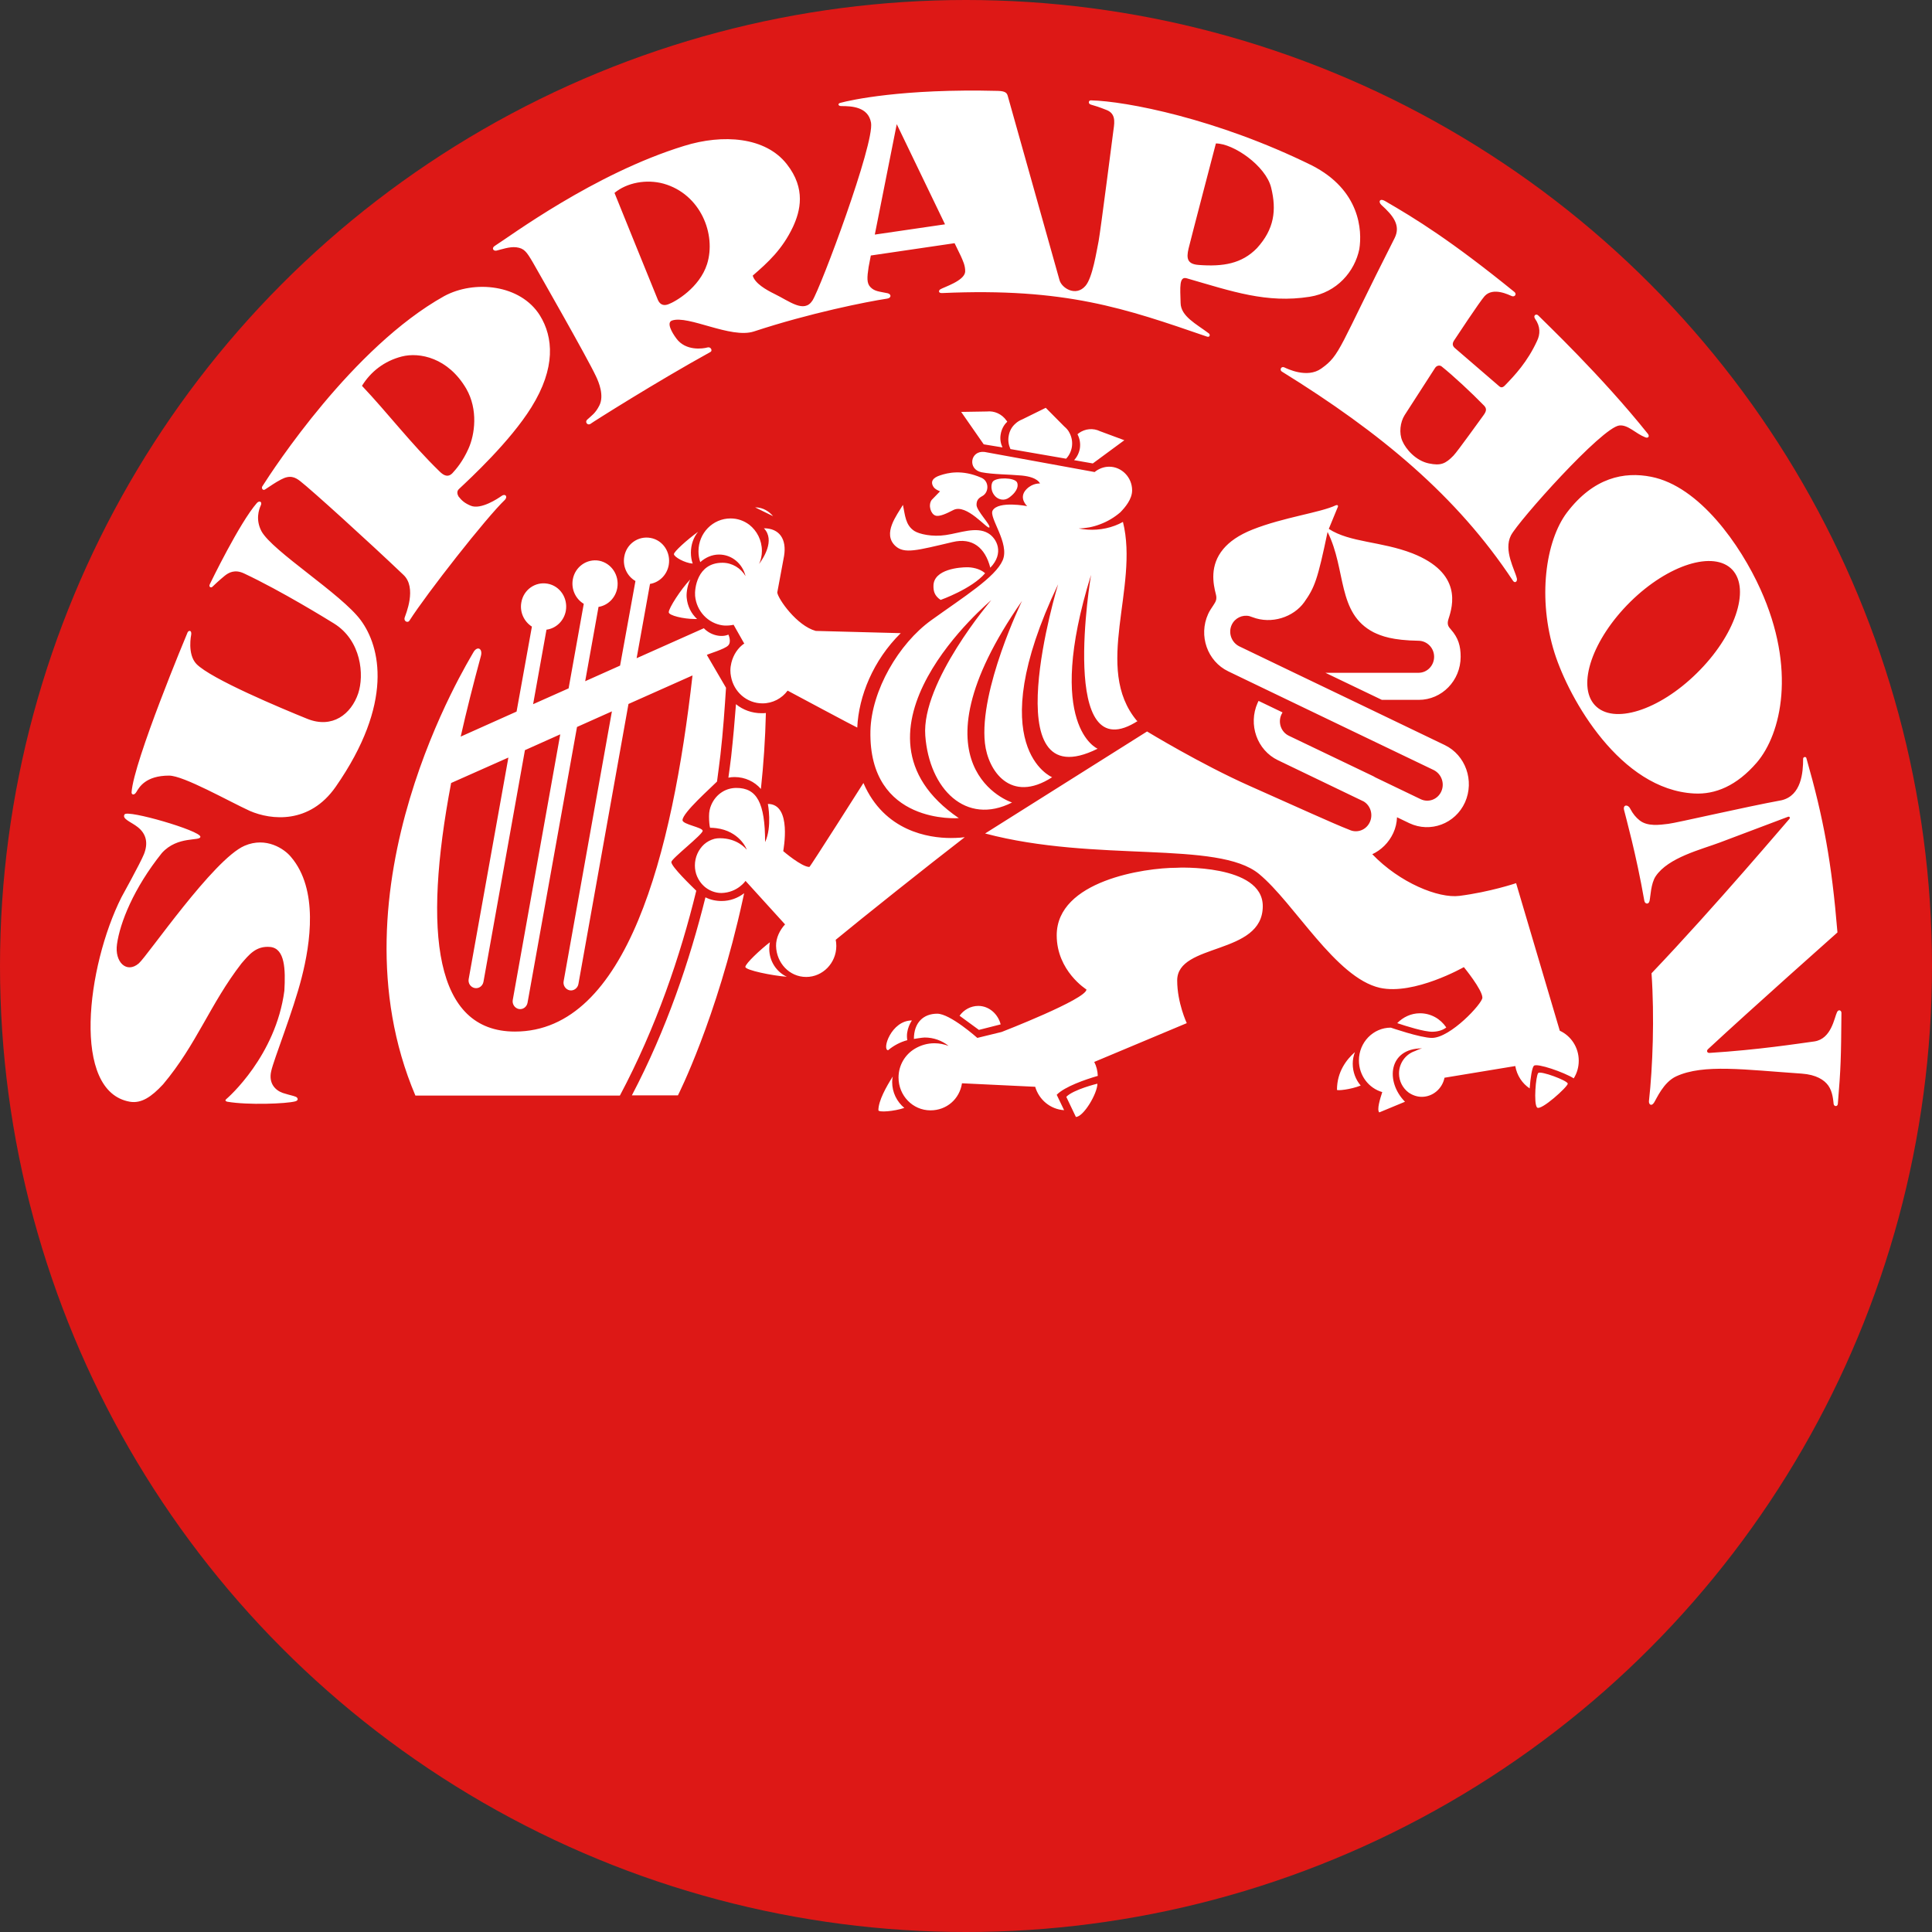
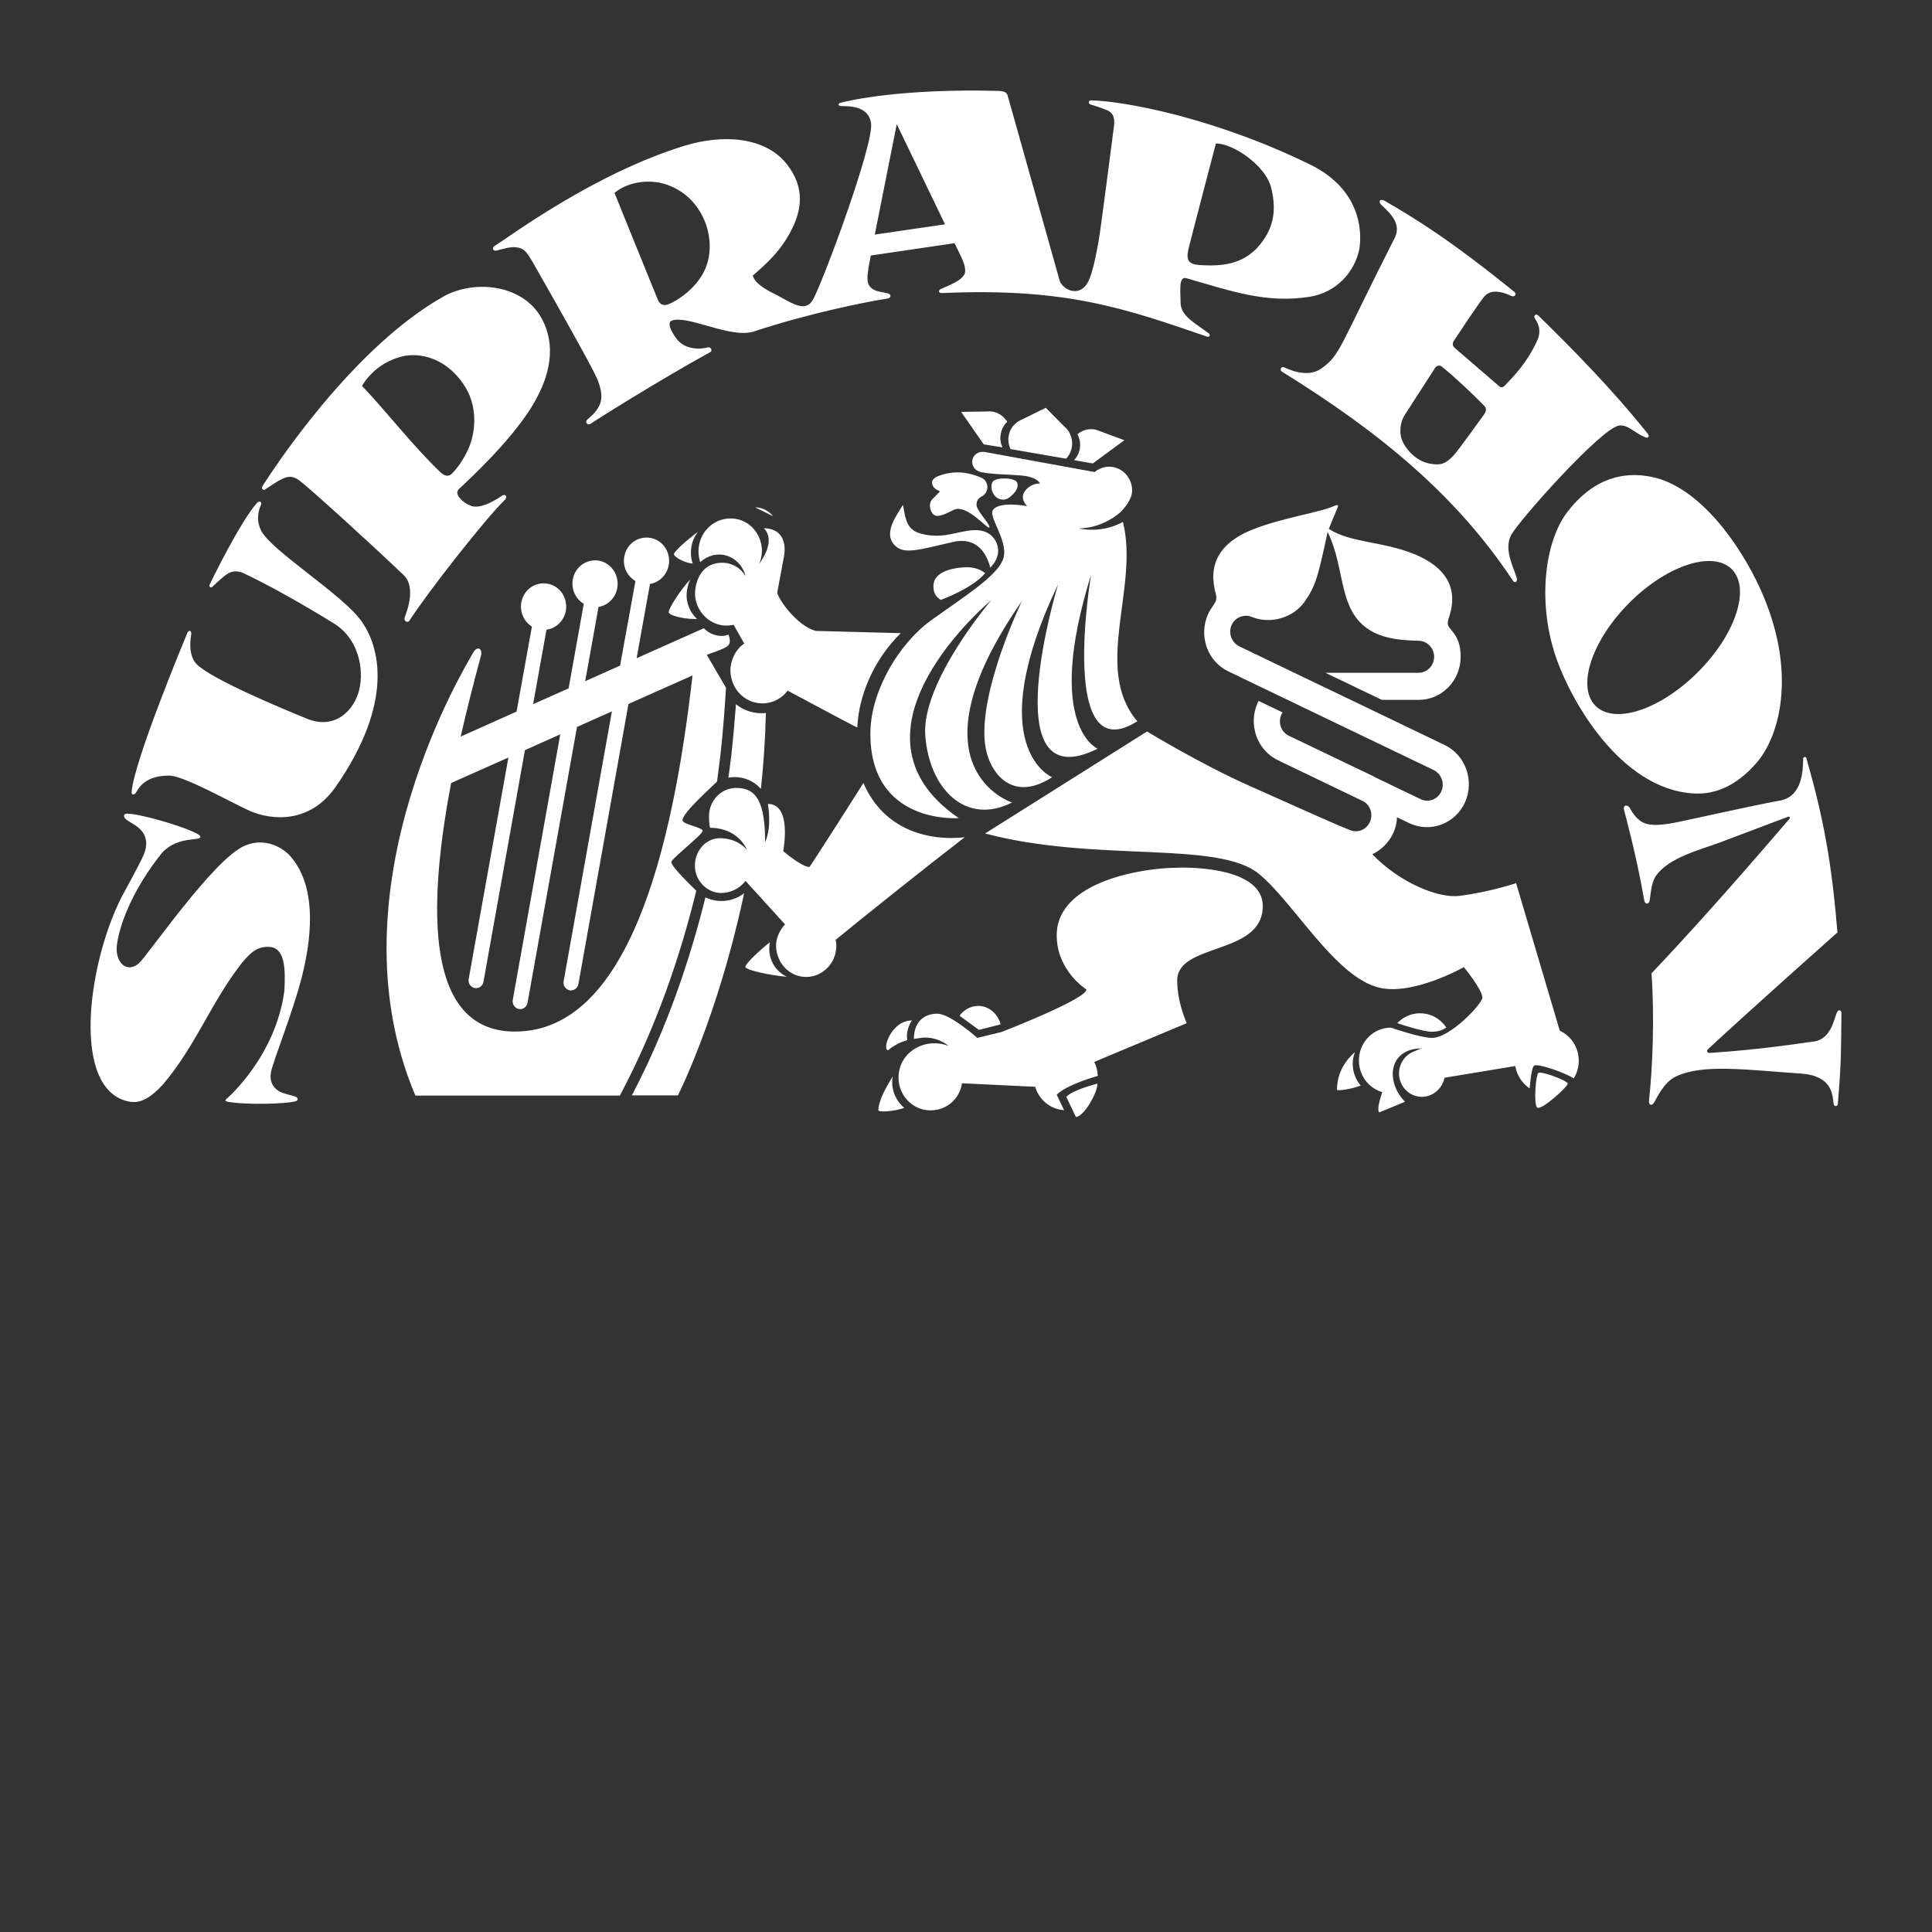
<svg xmlns="http://www.w3.org/2000/svg" width="64" height="64" viewBox="0 0 64 64" fill="none">
  <rect x="0" y="0" width="64" height="64" fill="#333333" stroke="none" />
  <g id="logo-supraphon">
    <g id="Group 77">
-       <circle id="Ellipse 4" cx="32" cy="32" r="32" fill="#DD1816" />
-     </g>
+       </g>
    <path id="Vector" d="M31.959 27.733C31.926 27.74 31.728 27.76 31.497 27.76C30.77 27.76 29.296 27.542 28.602 25.938C28.602 25.938 26.838 28.719 26.812 28.719C26.554 28.719 25.946 28.195 25.946 28.195C25.946 28.168 26.25 26.631 25.437 26.631C25.437 26.631 25.583 27.386 25.345 27.896C25.345 26.584 25.067 26.101 24.393 26.101C24.221 26.101 24.063 26.149 23.931 26.23C23.765 26.332 23.64 26.482 23.561 26.665C23.514 26.774 23.488 26.896 23.488 27.026C23.488 27.039 23.488 27.06 23.488 27.08C23.488 27.189 23.501 27.352 23.521 27.42C23.594 27.42 23.66 27.427 23.726 27.434C24.486 27.529 24.73 28.107 24.737 28.148C24.704 28.107 24.42 27.767 23.845 27.767C23.779 27.767 23.719 27.774 23.666 27.787C23.541 27.821 23.422 27.882 23.323 27.971C23.138 28.141 23.019 28.392 23.019 28.671C23.019 28.8 23.045 28.923 23.091 29.031C23.144 29.154 23.224 29.269 23.323 29.358C23.475 29.494 23.68 29.582 23.898 29.582C24.433 29.569 24.697 29.181 24.697 29.181L26.006 30.622C25.834 30.806 25.702 31.071 25.708 31.336C25.721 31.901 26.151 32.363 26.706 32.363C27.254 32.363 27.704 31.901 27.704 31.336C27.704 31.262 27.697 31.2 27.684 31.132C28.523 30.439 30.75 28.664 31.959 27.733ZM25.483 31.431C25.483 31.357 25.49 31.282 25.503 31.214C25.193 31.452 24.691 31.921 24.691 32.03C24.691 32.139 25.589 32.322 26.065 32.356C25.728 32.2 25.483 31.846 25.483 31.431ZM15.519 14.862C15.328 15.29 15.109 15.542 14.984 15.678C14.858 15.807 14.72 15.78 14.554 15.61C13.61 14.692 12.836 13.672 11.991 12.781C12.275 12.319 12.724 11.959 13.312 11.809C13.9 11.66 14.845 11.85 15.446 12.877C15.843 13.57 15.73 14.393 15.519 14.862ZM15.202 16.201C15.585 15.841 16.893 14.631 17.601 13.495C18.42 12.183 18.327 11.163 17.885 10.449C17.244 9.423 15.717 9.266 14.713 9.81C11.68 11.503 9.057 15.535 8.693 16.106C8.647 16.168 8.707 16.263 8.779 16.215C9.024 16.059 9.083 16.004 9.314 15.882C9.605 15.726 9.777 15.807 9.942 15.936C10.312 16.222 12.202 17.935 13.358 19.037C13.828 19.465 13.431 20.369 13.405 20.458C13.365 20.58 13.51 20.648 13.563 20.56C14.145 19.649 16.107 17.147 16.728 16.555C16.827 16.446 16.735 16.337 16.609 16.433C16.504 16.508 15.929 16.895 15.592 16.752C15.4 16.671 15.301 16.589 15.189 16.446C15.156 16.385 15.116 16.283 15.202 16.201ZM5.601 25.693C4.821 25.693 4.61 26.081 4.517 26.237C4.438 26.366 4.352 26.319 4.359 26.244C4.425 25.231 6.176 21.036 6.215 20.947C6.248 20.879 6.354 20.866 6.334 21.022C6.334 21.022 6.196 21.668 6.506 21.994C6.989 22.491 9.334 23.47 10.174 23.81C11.013 24.15 11.634 23.653 11.865 22.973C12.07 22.361 11.971 21.219 11.066 20.655C10.834 20.512 9.328 19.581 8.085 18.996C7.781 18.853 7.577 18.962 7.431 19.084C7.279 19.207 7.068 19.404 7.028 19.445C6.982 19.479 6.909 19.438 6.949 19.356C6.982 19.288 7.933 17.323 8.508 16.664C8.594 16.569 8.693 16.623 8.64 16.739C8.574 16.881 8.462 17.215 8.66 17.595C9.024 18.262 11.31 19.676 11.951 20.546C12.598 21.423 13.054 23.286 11.118 26.067C10.253 27.305 8.984 27.169 8.277 26.863C7.577 26.543 6.083 25.693 5.601 25.693ZM41.639 8.219C41.137 8.736 40.516 8.838 39.71 8.777C39.333 8.75 39.294 8.566 39.373 8.233C39.446 7.927 40.278 4.752 40.278 4.752C40.86 4.752 41.93 5.493 42.108 6.214C42.294 6.968 42.208 7.594 41.639 8.219ZM28.979 7.771L29.706 4.113L31.305 7.431L28.979 7.771ZM23.422 8.75C23.171 9.532 22.378 9.994 22.133 10.082C21.948 10.15 21.843 10.055 21.79 9.926C21.737 9.804 20.356 6.39 20.356 6.39C20.766 6.05 21.413 5.928 21.981 6.084C23.21 6.431 23.733 7.764 23.422 8.75ZM43.456 5.479C40.311 3.929 37.298 3.351 36.135 3.324C36.056 3.324 36.036 3.44 36.142 3.467C36.287 3.508 36.4 3.542 36.657 3.644C36.948 3.759 36.928 4.017 36.888 4.283C36.882 4.323 36.452 7.682 36.393 7.988C36.327 8.301 36.195 9.198 35.957 9.47C35.64 9.838 35.17 9.545 35.098 9.28C35.025 9.015 33.413 3.276 33.386 3.188C33.36 3.1 33.334 3.018 33.063 3.011C29.891 2.93 28.166 3.317 27.843 3.406C27.743 3.426 27.757 3.514 27.869 3.514C28.206 3.514 28.761 3.535 28.854 4.065C28.972 4.759 27.188 9.532 26.911 9.96C26.633 10.382 26.157 9.98 25.655 9.736C25.378 9.6 25.008 9.389 24.935 9.13C25.437 8.695 25.913 8.267 26.27 7.512C26.508 6.995 26.706 6.254 26.065 5.439C25.358 4.534 23.951 4.432 22.662 4.833C19.675 5.751 16.88 7.839 16.391 8.145C16.272 8.219 16.345 8.328 16.451 8.301C16.623 8.26 16.88 8.165 17.105 8.192C17.363 8.226 17.442 8.335 17.653 8.695C17.858 9.056 19.451 11.843 19.741 12.462C19.84 12.666 20.019 13.108 19.854 13.434C19.722 13.693 19.603 13.761 19.457 13.897C19.358 13.985 19.471 14.107 19.563 14.039C19.642 13.978 21.737 12.652 23.534 11.66C23.613 11.619 23.547 11.476 23.435 11.51C23.296 11.551 22.715 11.639 22.404 11.211C22.252 11.007 22.074 10.687 22.259 10.619C22.801 10.429 24.208 11.231 24.975 10.98C26.831 10.368 28.715 9.994 29.389 9.892C29.527 9.872 29.534 9.749 29.409 9.715C29.118 9.654 28.972 9.654 28.834 9.511C28.708 9.382 28.721 9.192 28.774 8.845L28.847 8.464L31.622 8.056L31.827 8.478C31.886 8.614 31.985 8.804 31.972 9.008C31.939 9.307 31.265 9.511 31.146 9.586C31.087 9.627 31.08 9.715 31.212 9.708C35.303 9.525 37.272 10.218 39.981 11.15C40.08 11.184 40.1 11.082 40.04 11.041C39.624 10.728 39.115 10.477 39.109 10.035C39.095 9.518 39.056 9.144 39.313 9.219C40.82 9.654 41.957 10.055 43.384 9.831C44.289 9.688 44.877 8.994 45.029 8.253C45.128 7.635 45.056 6.295 43.456 5.479ZM49.139 13.761C49.06 13.863 48.287 14.95 48.148 15.093C47.884 15.365 47.725 15.433 47.335 15.352C46.899 15.263 46.569 14.876 46.456 14.611C46.337 14.345 46.384 13.985 46.529 13.754C46.681 13.523 47.487 12.265 47.533 12.197C47.586 12.108 47.685 12.088 47.752 12.136C48.128 12.435 48.736 12.999 49.166 13.441C49.252 13.536 49.245 13.618 49.139 13.761ZM54.584 14.366C53.051 12.448 51.168 10.667 50.963 10.456C50.89 10.375 50.778 10.449 50.85 10.558C51.036 10.823 51.022 11.075 50.917 11.293C50.599 11.986 50.177 12.435 49.853 12.768C49.78 12.843 49.721 12.85 49.655 12.788C49.589 12.727 48.254 11.585 48.188 11.524C48.115 11.456 48.102 11.381 48.168 11.279C48.221 11.197 49.02 9.987 49.179 9.81C49.463 9.498 49.985 9.77 50.084 9.81C50.183 9.844 50.249 9.742 50.17 9.674C48.069 7.968 46.886 7.24 45.875 6.656C45.71 6.56 45.644 6.683 45.763 6.792C46.146 7.138 46.41 7.465 46.199 7.886C44.335 11.558 44.408 11.755 43.767 12.21C43.298 12.544 42.631 12.21 42.545 12.17C42.432 12.122 42.386 12.258 42.459 12.306C45.743 14.338 48.26 16.433 50.111 19.227C50.183 19.343 50.269 19.261 50.249 19.166C50.183 18.874 49.8 18.234 50.051 17.738C50.295 17.262 53.071 14.148 53.646 14.094C53.936 14.067 54.174 14.359 54.505 14.488C54.61 14.529 54.65 14.441 54.584 14.366ZM60.855 33.526C60.907 33.424 61 33.471 61 33.553C60.987 35.062 60.98 35.375 60.881 36.565C60.874 36.667 60.755 36.66 60.742 36.572C60.729 36.477 60.716 36.17 60.564 35.96C60.432 35.776 60.167 35.599 59.685 35.565C57.789 35.436 56.434 35.239 55.529 35.654C55.099 35.851 54.875 36.402 54.789 36.531C54.696 36.667 54.61 36.572 54.624 36.47C54.749 35.341 54.809 33.696 54.709 32.241C56.817 30.031 59.249 27.148 59.275 27.128C59.302 27.101 59.295 27.032 59.222 27.06C58.383 27.379 57.742 27.617 56.969 27.91C56.355 28.141 55.264 28.406 54.848 29.025C54.683 29.269 54.676 29.711 54.643 29.847C54.61 29.977 54.491 29.942 54.472 29.847C54.201 28.29 53.85 27.046 53.798 26.828C53.758 26.652 53.93 26.638 54.002 26.788C54.095 26.965 54.194 27.08 54.313 27.175C54.577 27.386 54.98 27.325 55.264 27.291C55.549 27.257 57.762 26.74 59.018 26.509C59.672 26.353 59.731 25.591 59.731 25.136C59.731 25.067 59.824 25.061 59.837 25.108C60.412 27.121 60.676 28.569 60.868 30.888C60.868 30.888 57.974 33.458 56.579 34.756C56.52 34.811 56.553 34.886 56.632 34.879C58.251 34.777 59.553 34.573 60.108 34.498C60.67 34.41 60.762 33.716 60.855 33.526ZM56.209 22.3C54.954 23.538 53.441 24.014 52.833 23.361C52.225 22.708 52.754 21.172 54.009 19.934C55.264 18.697 56.778 18.228 57.386 18.874C57.993 19.526 57.471 21.063 56.209 22.3ZM58.317 19.52C57.657 18.058 56.295 16.106 54.696 15.794C53.804 15.617 52.793 15.814 51.908 16.977C51.194 17.922 50.93 19.839 51.498 21.634C51.987 23.171 53.679 26.155 56.117 26.285C56.817 26.325 57.531 26.033 58.198 25.258C59.005 24.313 59.513 22.164 58.317 19.52ZM44.884 34.852C44.837 34.974 44.811 35.103 44.811 35.239C44.811 35.511 44.91 35.769 45.075 35.96C44.732 36.096 44.296 36.136 44.289 36.102C44.289 35.504 44.606 35.096 44.884 34.852ZM50.956 35.545C51.036 35.463 51.934 35.797 51.934 35.898C51.934 36.001 51.042 36.81 50.917 36.687C50.798 36.558 50.877 35.627 50.956 35.545ZM47.038 33.566C47.401 33.566 47.718 33.75 47.91 34.036C47.824 34.104 47.679 34.172 47.461 34.178C47.183 34.185 46.569 33.988 46.285 33.893C46.476 33.696 46.741 33.566 47.038 33.566ZM35.322 36.334C35.56 36.089 36.353 35.898 36.353 35.898C36.353 36.225 35.891 37 35.64 37L35.322 36.334ZM41.831 30.017C41.831 31.656 38.996 31.221 38.996 32.479C38.996 33.22 39.313 33.893 39.313 33.893L36.248 35.178C36.32 35.314 36.36 35.477 36.366 35.64C35.963 35.756 35.27 35.994 35.005 36.266L35.25 36.776C34.794 36.748 34.417 36.429 34.292 36.001L31.867 35.885C31.787 36.408 31.358 36.782 30.823 36.782C30.235 36.782 29.765 36.293 29.765 35.695C29.765 35.287 29.983 34.933 30.301 34.743C30.492 34.627 30.717 34.559 30.955 34.559C31.12 34.559 31.279 34.593 31.424 34.648C31.206 34.471 30.928 34.369 30.631 34.369C30.558 34.369 30.274 34.416 30.274 34.416C30.274 33.879 30.585 33.58 31.047 33.58C31.477 33.58 32.375 34.382 32.375 34.382L33.181 34.185C33.181 34.185 35.99 33.097 35.99 32.778C35.99 32.778 35.005 32.166 35.005 30.983C35.005 29.174 37.919 28.746 38.977 28.746C38.983 28.739 41.831 28.617 41.831 30.017ZM32.428 34.117L31.787 33.648C31.926 33.451 32.157 33.322 32.408 33.322C32.765 33.322 33.063 33.594 33.148 33.934L32.428 34.117ZM29.554 35.844C29.554 36.191 29.712 36.497 29.957 36.701C29.62 36.816 29.098 36.857 29.098 36.776C29.098 36.463 29.362 35.994 29.574 35.661C29.561 35.715 29.554 35.783 29.554 35.844ZM32.587 14.719L31.84 13.645L32.693 13.631C32.937 13.604 33.188 13.713 33.34 13.931C33.353 13.944 33.36 13.958 33.367 13.971C33.254 14.073 33.175 14.223 33.148 14.393C33.122 14.543 33.148 14.692 33.208 14.821L32.587 14.719ZM35.58 15.243C35.679 15.141 35.745 15.005 35.772 14.855C35.798 14.685 35.765 14.522 35.693 14.386C35.706 14.373 35.719 14.366 35.732 14.352C35.944 14.196 36.215 14.175 36.439 14.284L37.245 14.583L36.201 15.352L35.58 15.243ZM33.472 14.876C33.413 14.746 33.386 14.597 33.413 14.447C33.439 14.277 33.519 14.135 33.638 14.033C33.703 13.971 33.783 13.924 33.869 13.89L34.642 13.509L35.256 14.128C35.329 14.189 35.389 14.257 35.428 14.338C35.501 14.475 35.534 14.638 35.507 14.808C35.481 14.957 35.415 15.093 35.316 15.195L33.472 14.876ZM32.514 15.828C32.772 15.943 32.765 16.31 32.541 16.433C32.415 16.501 32.349 16.569 32.349 16.725C32.349 16.922 32.838 17.405 32.772 17.473C32.706 17.541 32.019 16.671 31.582 16.895C31.358 17.011 31.113 17.126 30.988 17.079C30.836 17.031 30.737 16.739 30.862 16.562L31.14 16.276C31.14 16.276 30.974 16.215 30.922 16.127C30.809 15.95 30.909 15.821 31.146 15.746C31.391 15.664 31.867 15.542 32.514 15.828ZM31.331 17.724C31.8 17.657 32.336 17.432 32.732 17.663C33.023 17.833 33.274 18.323 32.805 18.806C32.633 18.139 32.21 17.799 31.556 17.956C30.373 18.234 29.957 18.357 29.66 18.085C29.224 17.677 29.706 17.072 29.911 16.725C29.983 17.065 29.99 17.391 30.287 17.588C30.446 17.691 30.882 17.793 31.331 17.724ZM32.633 18.989C32.197 19.506 31.16 19.873 31.16 19.873C30.955 19.737 30.922 19.581 30.922 19.418C30.915 18.84 31.84 18.792 32.012 18.792C32.184 18.785 32.461 18.833 32.633 18.989ZM37.708 23.871C35.032 25.618 36.142 19.044 36.142 19.044C34.582 24.061 36.36 24.802 36.36 24.802C32.858 26.543 35.051 19.356 35.051 19.356C32.474 24.768 34.853 25.747 34.853 25.747C33.472 26.638 32.726 25.523 32.627 24.619C32.428 22.851 33.855 19.907 33.855 19.907C29.99 25.455 33.525 26.584 33.525 26.584C31.999 27.359 30.783 26.142 30.651 24.367C30.519 22.593 32.838 19.88 32.838 19.88C32.838 19.88 27.578 24.245 31.761 27.101C31.761 27.101 28.768 27.338 28.834 24.211C28.867 22.871 29.772 21.321 30.849 20.546C31.926 19.771 32.97 19.125 33.215 18.561C33.459 17.997 32.745 17.14 32.884 16.909C33.076 16.582 34.027 16.766 34.027 16.766C34.027 16.766 33.723 16.494 34.001 16.208C34.212 15.991 34.45 16.018 34.45 16.018C34.45 16.018 34.391 15.807 33.849 15.753C33.4 15.712 32.911 15.719 32.514 15.644C32.045 15.549 32.138 14.916 32.613 14.971L36.261 15.637C36.393 15.528 36.565 15.46 36.743 15.46C37.159 15.46 37.503 15.814 37.503 16.242C37.503 16.541 37.265 16.813 37.113 16.97C36.915 17.14 36.69 17.276 36.432 17.371C36.201 17.459 35.97 17.5 35.732 17.507C36.122 17.582 36.538 17.561 36.935 17.412C37.027 17.378 37.113 17.337 37.199 17.289C37.741 19.458 36.201 22.13 37.662 23.878C37.688 23.891 37.701 23.878 37.708 23.871ZM32.891 15.95C33.01 15.807 33.598 15.814 33.69 15.977C33.73 16.059 33.743 16.249 33.433 16.48C33.267 16.603 33.089 16.548 32.99 16.46C32.792 16.276 32.831 16.018 32.891 15.95ZM22.867 19.193C22.748 19.438 22.735 19.703 22.748 19.805C22.774 20.084 22.9 20.329 23.091 20.505C23.065 20.505 23.039 20.505 23.006 20.505C22.649 20.505 22.153 20.39 22.153 20.281C22.153 20.145 22.55 19.526 22.867 19.193ZM23.125 17.616C22.973 17.799 22.887 18.044 22.887 18.309C22.887 18.438 22.907 18.554 22.946 18.67C22.675 18.649 22.325 18.445 22.325 18.357C22.318 18.282 22.748 17.888 23.125 17.616ZM25.014 16.807C25.285 16.807 25.483 16.949 25.609 17.099L25.014 16.807ZM29.838 20.974C28.926 21.872 28.444 23.062 28.398 24.102C28.378 24.102 26.091 22.878 26.091 22.878C25.9 23.137 25.596 23.3 25.259 23.3C24.737 23.3 24.307 22.919 24.215 22.409C24.202 22.341 24.195 22.28 24.195 22.212C24.195 22.123 24.208 22.035 24.228 21.954C24.294 21.688 24.446 21.457 24.658 21.314L24.644 21.301L24.301 20.696C24.281 20.703 24.255 20.703 24.235 20.709C24.188 20.716 24.129 20.723 24.076 20.723C24.03 20.723 23.984 20.723 23.937 20.716C23.455 20.648 23.072 20.247 23.026 19.737C23.006 19.52 23.085 18.642 23.931 18.642C24.255 18.642 24.539 18.819 24.697 19.084C24.598 18.676 24.248 18.37 23.818 18.37C23.581 18.37 23.363 18.472 23.197 18.622C23.158 18.513 23.138 18.391 23.138 18.262C23.138 17.657 23.613 17.174 24.202 17.174C24.433 17.174 24.644 17.249 24.823 17.384C25.074 17.582 25.239 17.895 25.239 18.248C25.239 18.404 25.206 18.554 25.146 18.683C25.279 18.5 25.688 17.895 25.305 17.5C25.82 17.5 26.065 17.86 25.973 18.418L25.748 19.628C25.774 19.839 26.395 20.73 27.023 20.9L29.838 20.974ZM23.369 29.725C23.528 29.806 23.713 29.847 23.904 29.847C24.182 29.847 24.439 29.752 24.651 29.589C24.638 29.657 24.618 29.732 24.605 29.8C23.739 33.764 22.457 36.286 22.457 36.286H20.931C22.081 34.097 22.847 31.819 23.369 29.725ZM17.059 34.172C14.402 34.172 13.999 30.922 14.944 25.938L16.841 25.095L15.526 32.431C15.499 32.574 15.592 32.703 15.724 32.73C15.863 32.757 15.988 32.662 16.015 32.526L17.389 24.85L18.559 24.326L16.986 33.124C16.96 33.261 17.052 33.397 17.184 33.424C17.323 33.451 17.448 33.356 17.475 33.22L19.114 24.082L20.27 23.565L18.671 32.506C18.645 32.642 18.737 32.778 18.869 32.805C19.001 32.832 19.134 32.737 19.16 32.601L20.819 23.32L22.94 22.375C22.272 28.277 20.772 34.172 17.059 34.172ZM23.415 21.695C23.442 21.668 24.01 21.505 24.122 21.382C24.241 21.26 24.129 21.022 24.129 21.022C23.898 21.124 23.541 21.049 23.316 20.811L21.089 21.804L21.532 19.343C21.836 19.295 22.094 19.05 22.153 18.717C22.226 18.296 21.962 17.895 21.552 17.82C21.142 17.745 20.752 18.017 20.68 18.438C20.62 18.772 20.779 19.091 21.05 19.247L20.541 22.049L19.385 22.566L19.827 20.104C20.131 20.057 20.389 19.812 20.448 19.479C20.521 19.057 20.257 18.656 19.847 18.574C19.438 18.5 19.048 18.778 18.975 19.193C18.916 19.526 19.074 19.846 19.338 20.002L18.836 22.803L17.66 23.327L18.103 20.859C18.42 20.818 18.684 20.567 18.744 20.233C18.816 19.812 18.552 19.411 18.142 19.336C17.733 19.261 17.343 19.533 17.27 19.955C17.211 20.281 17.363 20.594 17.62 20.757L17.112 23.572L15.261 24.401C15.453 23.551 15.678 22.661 15.929 21.736C16.002 21.478 15.803 21.376 15.671 21.627C15.552 21.858 10.834 29.399 13.761 36.293H20.534C21.737 34.029 22.537 31.669 23.065 29.507C22.907 29.351 22.233 28.705 22.239 28.555C22.246 28.44 23.277 27.644 23.277 27.522C23.277 27.406 22.609 27.311 22.609 27.169C22.609 26.924 23.561 26.087 23.752 25.89C23.792 25.584 23.832 25.292 23.865 25.006C23.951 24.265 24.01 23.415 24.05 22.783C23.984 22.668 23.415 21.695 23.415 21.695ZM24.38 23.327C24.611 23.517 24.909 23.626 25.226 23.626C25.279 23.626 25.325 23.626 25.371 23.619C25.351 24.49 25.292 25.326 25.206 26.135C24.995 25.89 24.677 25.741 24.334 25.741C24.268 25.741 24.195 25.747 24.129 25.761C24.162 25.516 24.195 25.285 24.221 25.061C24.288 24.442 24.34 23.864 24.38 23.327ZM30.208 33.804C30.208 33.804 29.99 34.104 30.056 34.457C29.825 34.518 29.607 34.634 29.428 34.783L29.422 34.79C29.204 34.783 29.521 33.804 30.208 33.804ZM6.638 27.719C6.638 27.876 5.885 27.678 5.363 28.256C4.425 29.426 3.975 30.568 3.876 31.275C3.79 31.867 4.193 32.261 4.597 31.914C4.887 31.663 7.068 28.467 8.099 28.018C8.819 27.706 9.427 28.127 9.638 28.386C10.557 29.46 10.279 31.262 9.995 32.377C9.711 33.498 9.07 35.089 8.984 35.484C8.892 35.885 9.116 36.116 9.367 36.205C9.645 36.293 9.684 36.286 9.803 36.334C9.863 36.361 9.903 36.449 9.784 36.483C9.486 36.565 8.211 36.612 7.537 36.497C7.497 36.49 7.431 36.463 7.497 36.408C7.563 36.354 9.136 34.974 9.42 32.819C9.46 32.111 9.44 31.425 8.958 31.37C8.475 31.323 8.244 31.636 8 31.914C6.962 33.254 6.513 34.6 5.403 35.919C5.013 36.34 4.682 36.558 4.306 36.497C2.357 36.164 2.872 32.016 4.022 29.725C4.022 29.725 4.643 28.603 4.768 28.297C4.914 27.93 4.848 27.624 4.564 27.4C4.352 27.23 4.028 27.128 4.127 26.978C4.22 26.815 6.638 27.515 6.638 27.719ZM51.67 34.144C52.04 34.314 52.298 34.695 52.298 35.137C52.298 35.355 52.238 35.552 52.132 35.722C51.822 35.525 50.91 35.205 50.811 35.307C50.751 35.368 50.699 35.701 50.672 36.055C50.428 35.892 50.249 35.627 50.196 35.314L47.851 35.701C47.778 36.062 47.467 36.334 47.097 36.334C46.939 36.334 46.787 36.279 46.661 36.191C46.47 36.048 46.344 35.817 46.344 35.559C46.344 35.212 46.569 34.919 46.873 34.818C46.998 34.756 47.104 34.729 47.104 34.729C46.001 34.729 45.882 35.824 46.542 36.497L45.69 36.85C45.604 36.762 45.716 36.402 45.789 36.177C45.34 36.048 45.016 35.627 45.016 35.13C45.016 34.525 45.492 34.042 46.073 34.042C46.073 34.042 47.058 34.382 47.434 34.382C48.049 34.382 49.106 33.24 49.106 33.05C49.106 32.785 48.492 32.037 48.492 32.037C48.492 32.037 46.846 32.975 45.71 32.723C44.243 32.39 42.882 29.922 41.706 28.95C40.344 27.828 36.294 28.583 32.633 27.61L37.998 24.231C37.998 24.231 39.769 25.312 41.408 26.04C42.941 26.72 44.17 27.284 44.699 27.488C44.956 27.61 45.26 27.495 45.379 27.23C45.492 26.978 45.399 26.686 45.175 26.55L42.333 25.183C41.639 24.85 41.342 24 41.659 23.286C41.672 23.266 41.679 23.239 41.692 23.218L42.485 23.599C42.472 23.619 42.459 23.646 42.446 23.674C42.327 23.939 42.439 24.252 42.697 24.374L45.492 25.713C45.518 25.727 45.545 25.741 45.564 25.754L47.064 26.475C47.322 26.597 47.626 26.482 47.745 26.217C47.864 25.951 47.752 25.639 47.494 25.509C47.494 25.509 46.252 24.911 44.804 24.218L41.606 22.681C41.197 22.484 40.688 22.239 40.688 22.239C39.994 21.906 39.697 21.056 40.02 20.342C40.067 20.233 40.139 20.138 40.199 20.043C40.258 19.948 40.325 19.866 40.278 19.689C40.186 19.336 40.067 18.731 40.523 18.187C40.721 17.949 41.032 17.724 41.494 17.541C42.525 17.133 43.734 16.983 44.249 16.739C44.296 16.718 44.342 16.739 44.316 16.8C44.329 16.759 44.025 17.507 44.018 17.52C44.719 17.976 45.749 17.928 46.787 18.33C48.445 18.982 48.128 20.063 47.983 20.505C47.923 20.689 47.983 20.764 48.069 20.859C48.307 21.131 48.386 21.396 48.386 21.756C48.386 22.545 47.765 23.184 46.998 23.184H45.776L43.906 22.287H46.992C47.276 22.287 47.507 22.049 47.507 21.756C47.507 21.464 47.276 21.233 46.998 21.226C46.119 21.212 45.763 21.07 45.505 20.947C44.282 20.315 44.606 18.88 43.978 17.622C43.648 19.193 43.556 19.451 43.205 19.948C42.849 20.444 42.122 20.689 41.487 20.444C41.454 20.43 41.421 20.424 41.388 20.41C41.157 20.356 40.906 20.471 40.8 20.703C40.681 20.968 40.794 21.28 41.051 21.41L42.875 22.287L44.745 23.184L47.857 24.68C48.551 25.013 48.848 25.863 48.531 26.577C48.208 27.291 47.382 27.597 46.688 27.27L46.278 27.073C46.271 27.25 46.232 27.427 46.153 27.597C46.001 27.923 45.749 28.161 45.459 28.297C46.364 29.242 47.652 29.766 48.346 29.677C49.357 29.548 50.223 29.256 50.223 29.256L51.67 34.144Z" fill="white" />
  </g>
</svg>